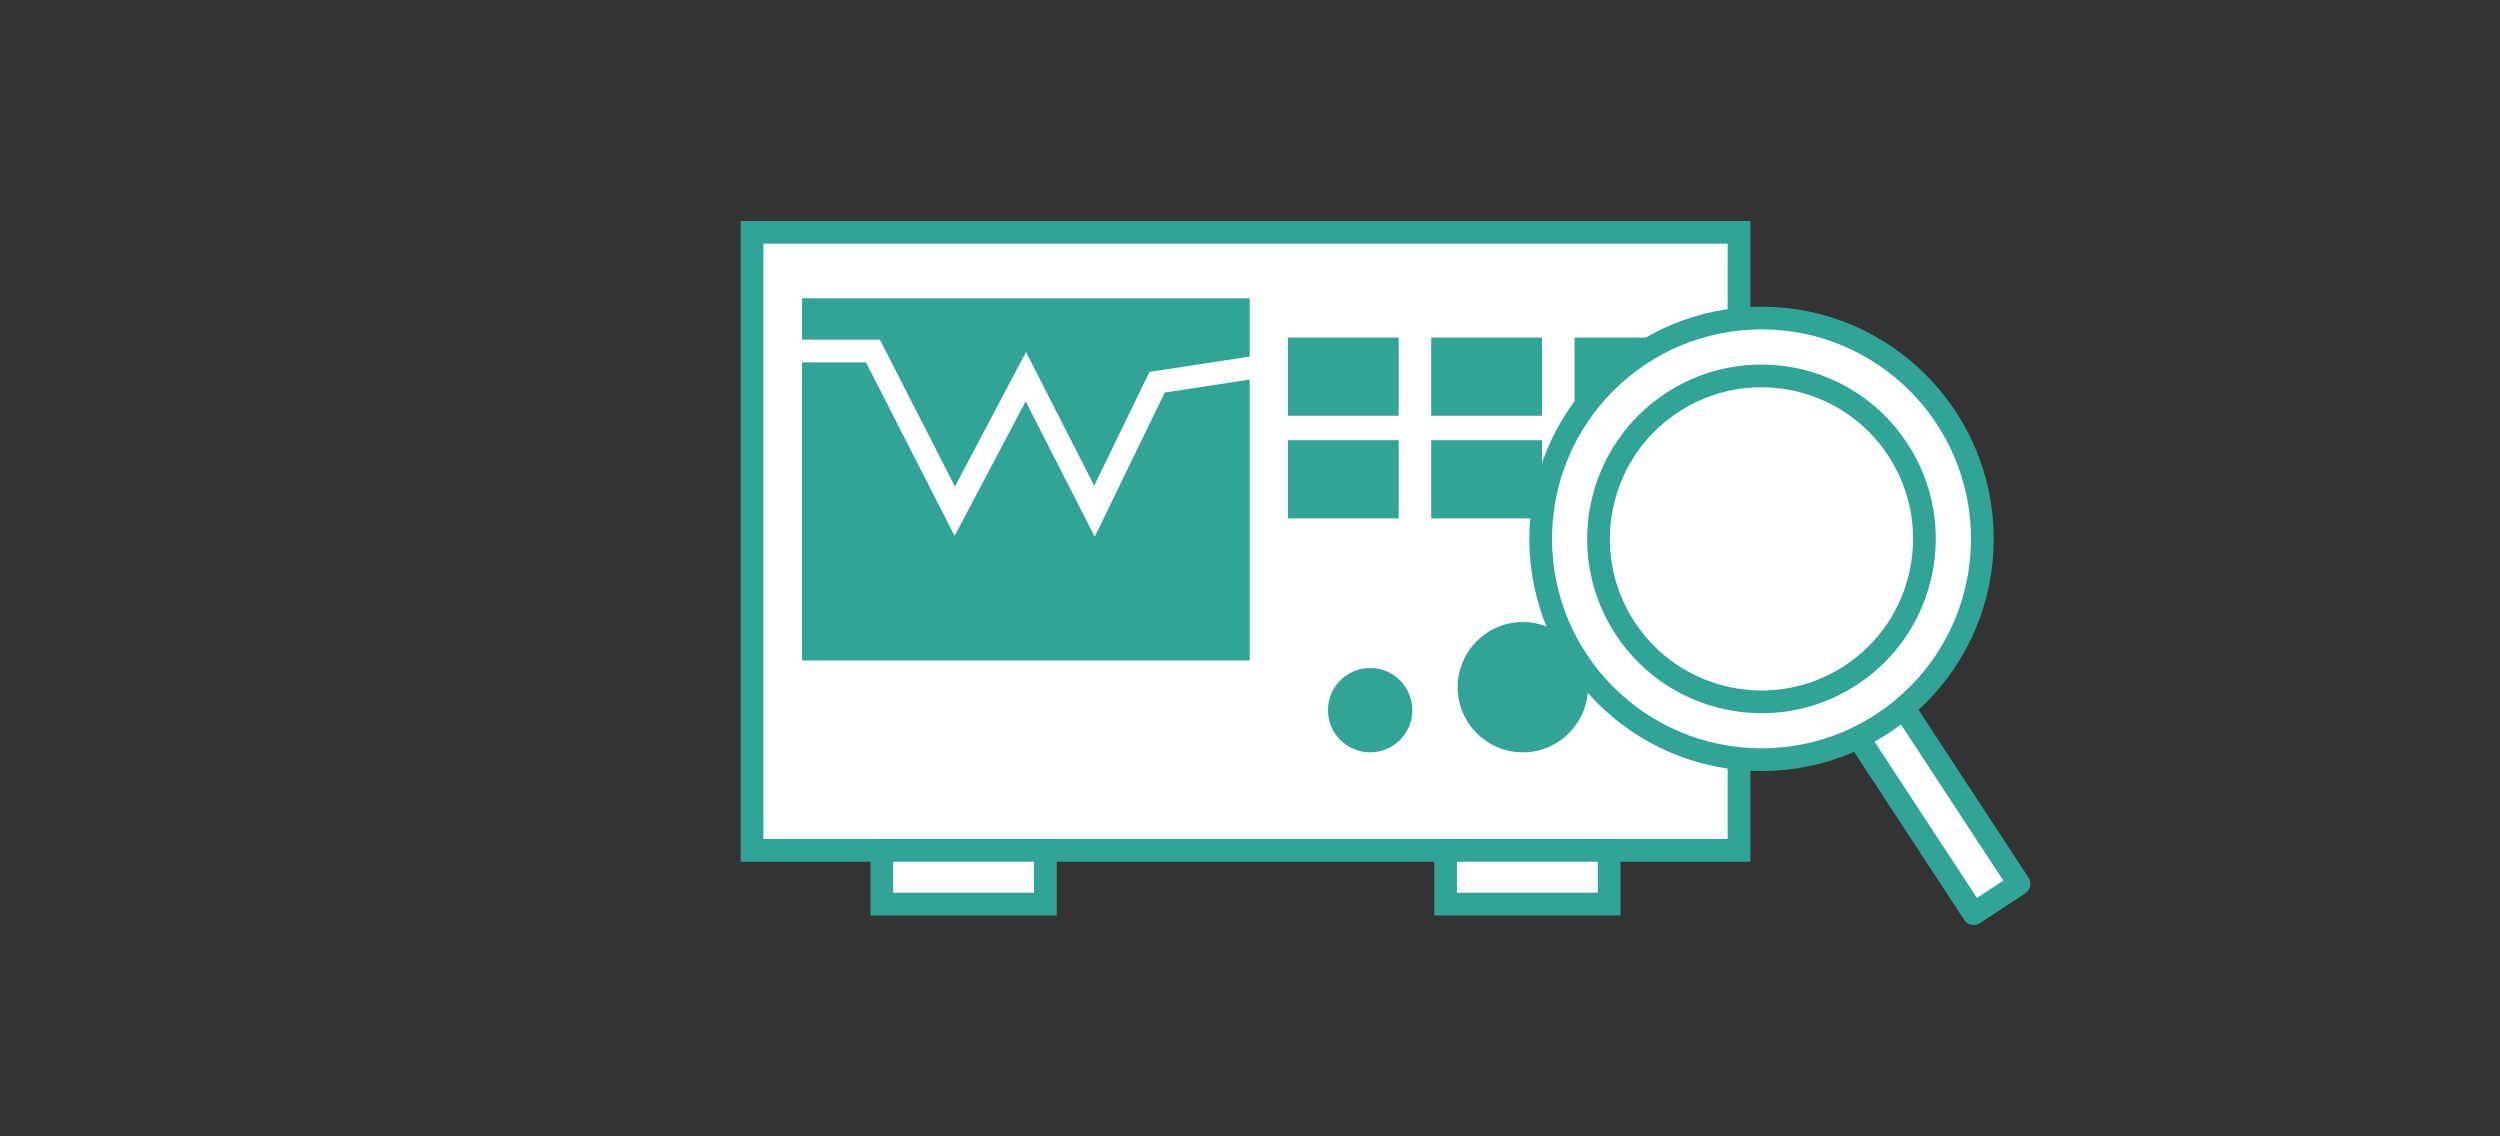
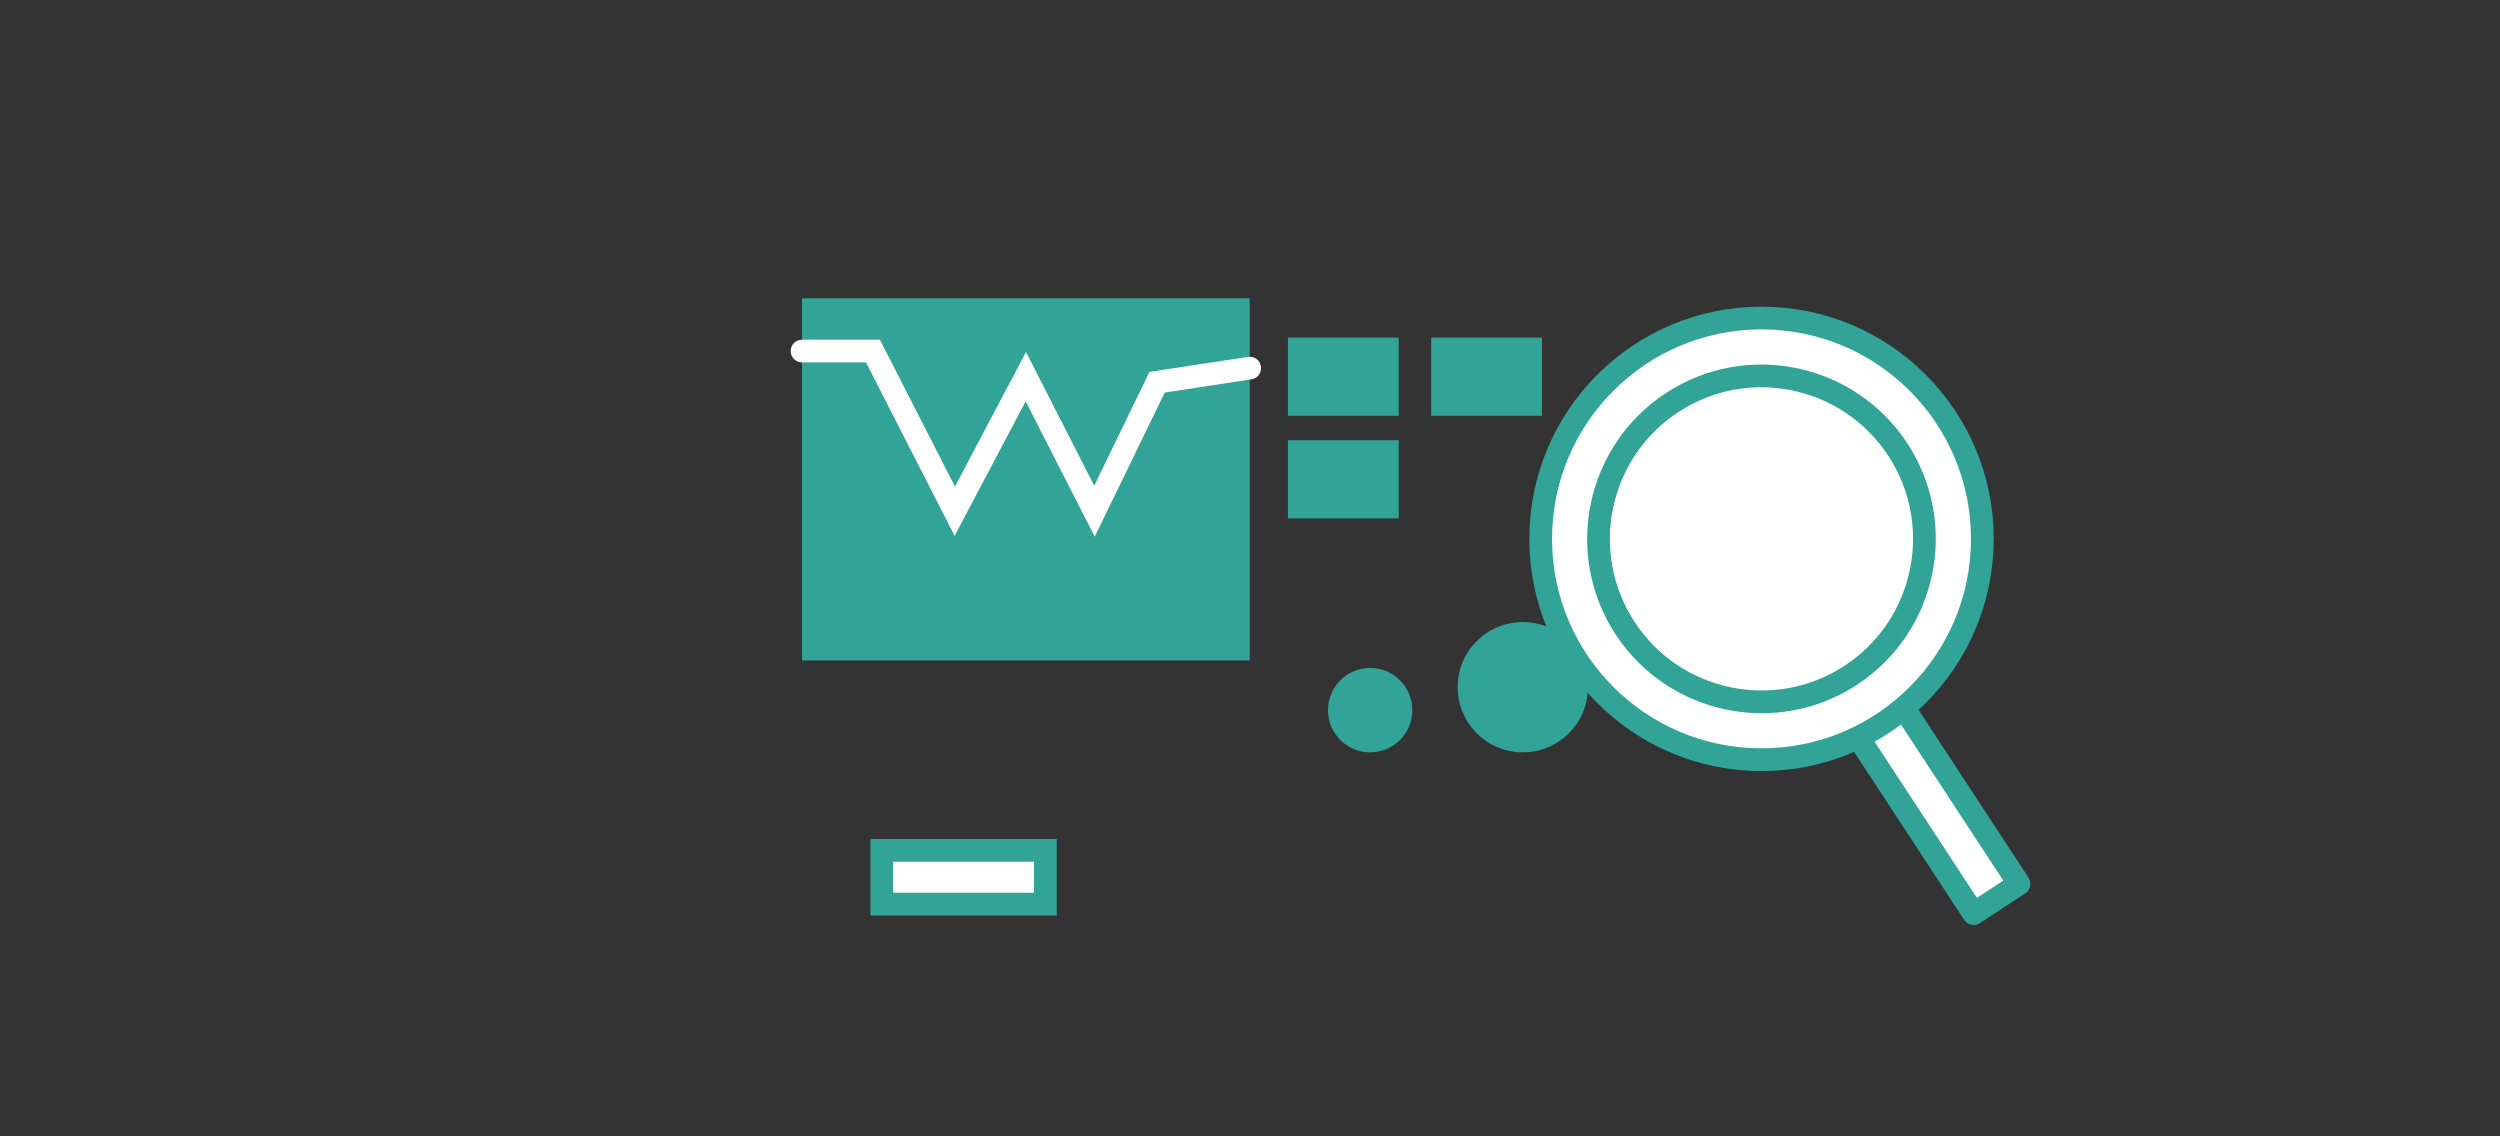
<svg xmlns="http://www.w3.org/2000/svg" viewBox="0 0 330 150">
  <rect x="0" y="0" width="330" height="150" fill="#333333" stroke="none" />
-   <path d="m99.27 30.67h130.28v81.58h-130.28z" fill="#fff" stroke="#31a497" stroke-miterlimit="10" stroke-width="3" />
  <g fill="#31a497">
    <path d="m105.87 39.38h59.09v47.8h-59.09z" />
    <path d="m170.01 44.56h14.62v10.32h-14.62z" />
    <path d="m188.92 44.56h14.62v10.32h-14.62z" />
-     <path d="m207.84 44.56h14.62v10.32h-14.62z" />
    <path d="m170.01 58.11h14.62v10.32h-14.62z" />
-     <path d="m188.92 58.11h14.62v10.32h-14.62z" />
    <path d="m207.84 58.11h14.62v10.32h-14.62z" />
    <circle cx="180.86" cy="93.74" r="5.57" />
    <circle cx="201.01" cy="90.71" r="8.6" />
  </g>
  <g stroke-width="3">
    <path d="m105.87 46.34h9.36l10.8 21.14 9.38-17.76 9.06 17.76 8.27-17.03 12.22-1.86" fill="none" stroke="#fff" stroke-linecap="round" stroke-miterlimit="10" />
    <path d="m116.4 112.25h21.59v7.09h-21.59z" fill="#fff" stroke="#31a497" stroke-miterlimit="10" />
-     <path d="m190.82 112.25h21.59v7.09h-21.59z" fill="#fff" stroke="#31a497" stroke-miterlimit="10" />
    <path d="m249.25 82.43h7.16v39.38h-7.16z" fill="#fff" stroke="#31a497" stroke-linecap="round" stroke-linejoin="round" transform="matrix(.836 -.548 .548 .836 -14.6 155.35)" />
    <circle cx="232.52" cy="71.13" fill="#fff" r="29.15" stroke="#31a497" stroke-linecap="round" stroke-linejoin="round" />
    <path d="m244.31 89.13c-9.92 6.5-23.28 3.73-29.79-6.2-6.5-9.92-3.73-23.28 6.2-29.79s23.28-3.73 29.79 6.2c6.5 9.92 3.73 23.28-6.2 29.79z" fill="#fff" stroke="#31a497" stroke-linecap="round" stroke-linejoin="round" />
  </g>
</svg>